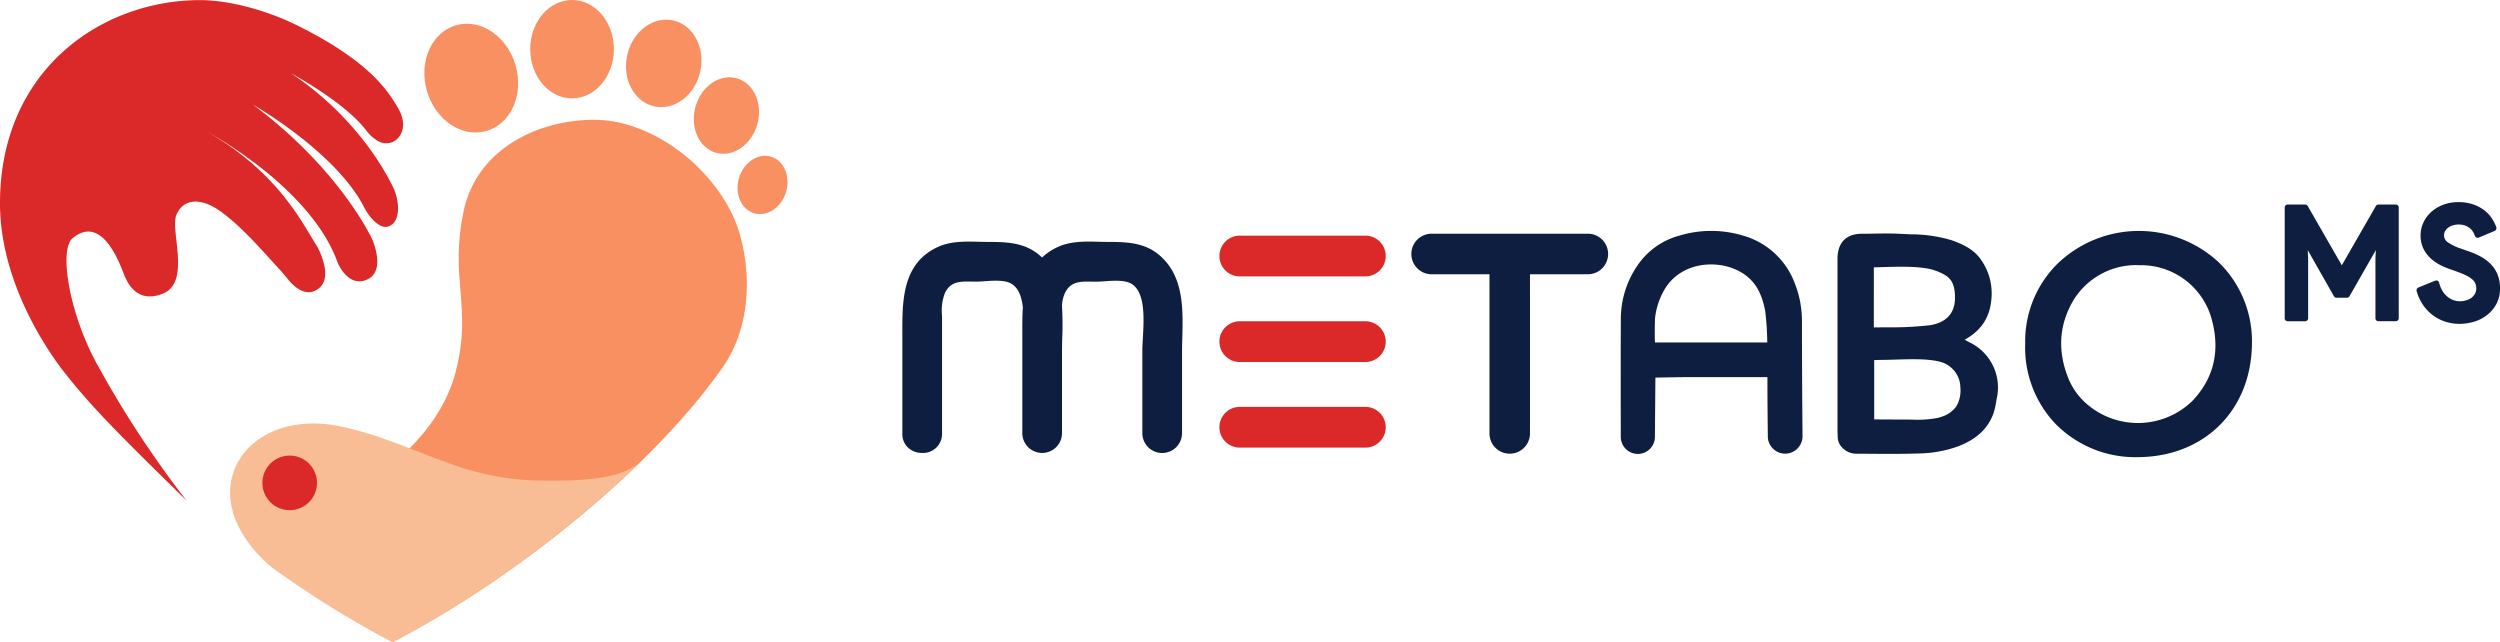
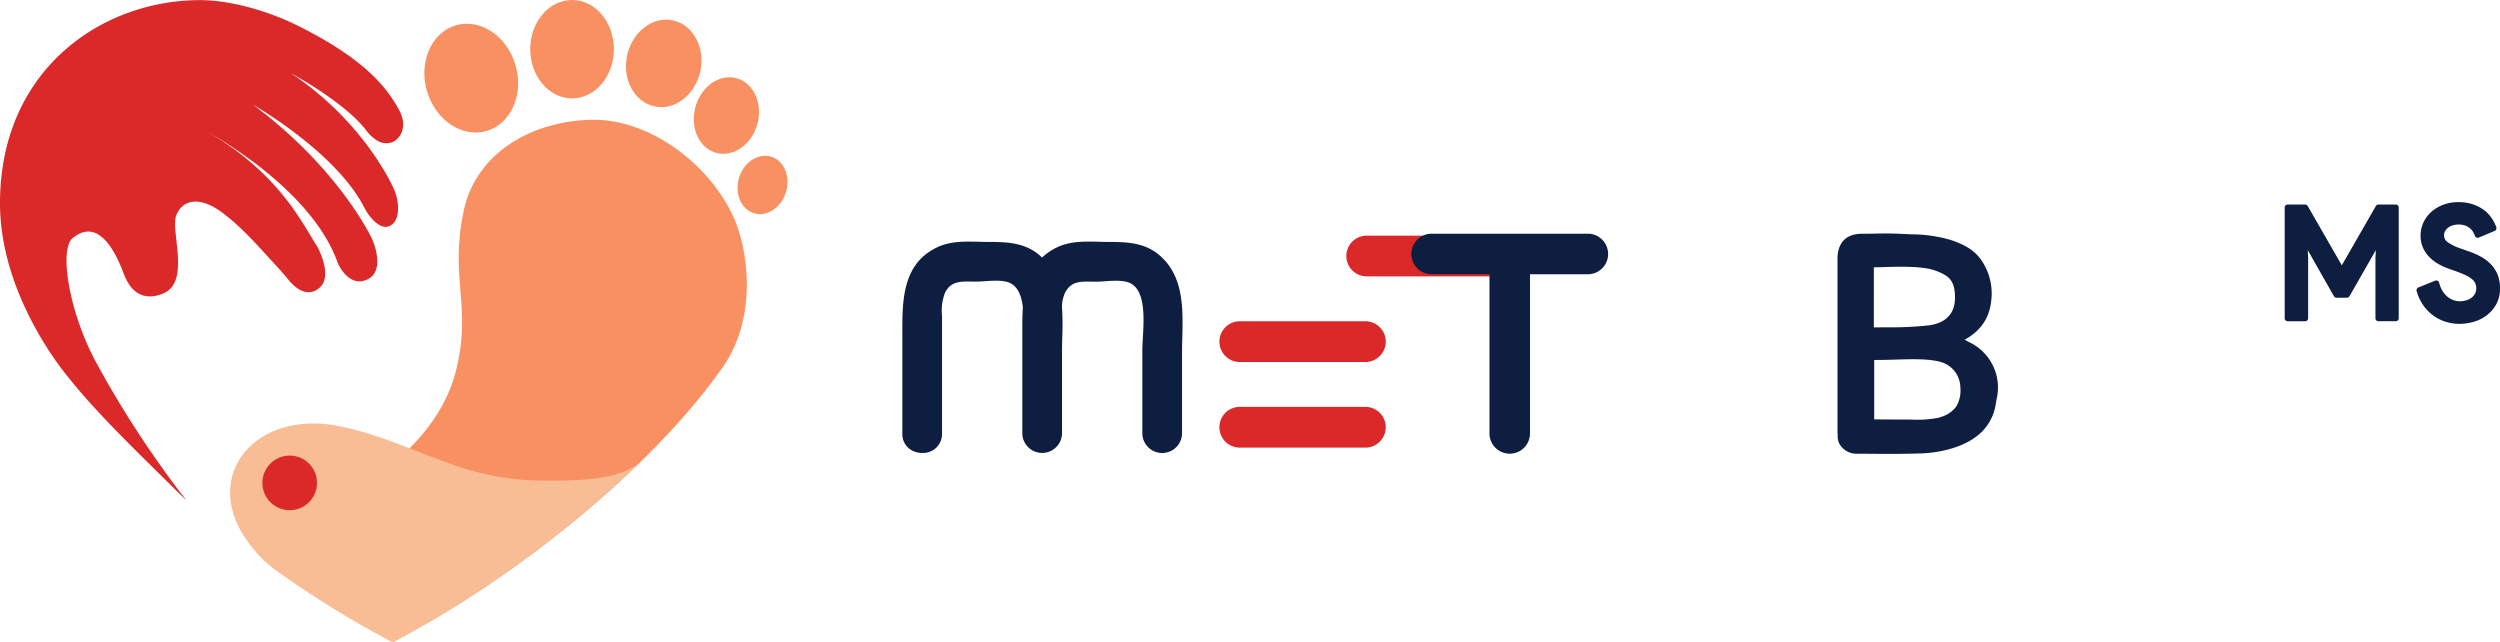
<svg xmlns="http://www.w3.org/2000/svg" id="logo" width="651.912" height="167.476" viewBox="0 0 651.912 167.476">
  <defs>
    <clipPath id="clip-path">
      <path id="Path_1191" data-name="Path 1191" d="M216.871,46.373c-1.226,4.071.521,8.2,3.9,9.225s7.125-1.451,8.351-5.522-.521-8.2-3.9-9.225a5.414,5.414,0,0,0-1.56-.229c-2.9,0-5.751,2.3-6.791,5.751m-71.812,8.664c-3.775,17.977,2.332,24.774-2.076,41.917-4.464,17.384-21.3,27.467-21.3,27.467l-.008.008,4.809,43.047c32.812-17.031,68.149-46.013,86.119-71.684,9.409-13.441,6.588-31.674,2.444-40.05-7.061-14.29-22.393-24.509-35.858-24.509-15.5.008-30.849,8.143-34.135,23.8M205.49,27.931c-1.459,5.378.978,10.716,5.442,11.926s9.265-2.164,10.724-7.534-.978-10.716-5.442-11.926a7.059,7.059,0,0,0-1.848-.246c-3.872,0-7.617,3.147-8.876,7.78M143.079,6.588c-6.388,1.835-9.794,9.5-7.606,17.1S144.61,35.994,151,34.159s9.794-9.5,7.606-17.1c-1.867-6.5-7.2-10.865-12.7-10.865a10.214,10.214,0,0,0-2.829.4m44.61,7.895c-1.322,6.2,1.875,12.126,7.149,13.256s10.612-2.981,11.942-9.177-1.875-12.126-7.149-13.256a8.445,8.445,0,0,0-1.754-.184c-4.657,0-9.005,3.854-10.188,9.361M173.327,0c-6.027,0-10.908,5.739-10.908,12.824s4.881,12.824,10.908,12.824,10.908-5.739,10.908-12.824S179.354,0,173.327,0Z" transform="translate(-121.68)" fill="none" />
    </clipPath>
    <linearGradient id="linear-gradient" x1="-0.362" y1="1.183" x2="-0.358" y2="1.183" gradientUnits="objectBoundingBox">
      <stop offset="0" stop-color="#f9bd95" />
      <stop offset="0.47" stop-color="#f9a67b" />
      <stop offset="1" stop-color="#f99062" />
    </linearGradient>
    <clipPath id="clip-path-2">
      <rect id="Rectangle_104" data-name="Rectangle 104" width="651.912" height="167.476" fill="none" />
    </clipPath>
  </defs>
  <g id="Group_1817" data-name="Group 1817" transform="translate(97.524)">
    <g id="Group_1816" data-name="Group 1816" clip-path="url(#clip-path)">
      <rect id="Rectangle_103" data-name="Rectangle 103" width="176.125" height="122.545" transform="translate(-14.216 166.261) rotate(-85.113)" fill="url(#linear-gradient)" />
    </g>
  </g>
  <g id="Group_1819" data-name="Group 1819">
    <g id="Group_1818" data-name="Group 1818" clip-path="url(#clip-path-2)">
      <path id="Path_1192" data-name="Path 1192" d="M132.086,148.2c-9.954-3.486-17.969-7.478-28.5-9.666-15.428-3.214-27.17,4.3-28.581,15.108-1.587,12.158,10.684,21.616,10.684,21.616A257.741,257.741,0,0,0,117.2,194.83c22.3-11.573,45.564-28.629,64.022-46.421-3.414,2.1-7.446,4.761-27.451,4.216a70.783,70.783,0,0,1-21.688-4.424" transform="translate(-14.862 -27.354)" fill="#f9bd95" />
      <path id="Path_1193" data-name="Path 1193" d="M65.817,42.029C74.16,48.273,84.259,57.658,88.082,68.59c0,0,2.773,6.652,7.75,4.264s1.146-10.62,1.146-10.62-8.327-18.057-31-34.928c0,0,21.415,12.206,28.877,26.569a14,14,0,0,0,2.485,3.551c1.114,1.106,2.573,2.1,3.935,1.627,3.27-1.13,2.877-6.34,1.539-9.514,0,0-7.269-17.368-26.986-30.464,0,0,13.986,7.5,19.628,14.883a10.2,10.2,0,0,0,2.565,2.485,4.555,4.555,0,0,0,4.256.649c2.412-1.042,4.112-4.432,1.579-8.8S96.425,15.9,77.094,6.436C69.536,2.741,59.838.04,52.16.04,26.553.04,0,18.153,0,53.009c0,19.957,11.589,37.4,16.615,43.881,7.782,10.034,17.528,19.388,32.059,33.694A266.112,266.112,0,0,1,25.062,94.51C18.113,81.678,15.284,65.12,18.955,62.1c8.3-6.845,13.056,8.985,13.625,10.075s2.909,7.245,9.954,4.368C49.8,73.567,44.354,60.167,45.981,56.1s6.123-5.057,12.054-.593c5.338,4.015,9.906,9.361,14.771,14.659.826.9,1.611,1.819,2.372,2.765C76.613,74.7,79.915,77.9,83.257,75.1c3.767-3.166-.537-10.8-.537-10.8-3.831-5.851-9.858-19.3-29.478-30.408A108.235,108.235,0,0,1,65.8,42.053Z" transform="translate(0 -0.008)" fill="#db2828" />
      <path id="Path_1194" data-name="Path 1194" d="M92.487,148.23a7.117,7.117,0,1,1-7.117,7.117,7.117,7.117,0,0,1,7.117-7.117" transform="translate(-16.948 -29.427)" fill="#db2828" />
      <path id="Path_1195" data-name="Path 1195" d="M772.3,66.548h-4.52a.775.775,0,0,0-.673.393l-8.88,15.452-8.88-15.452a.784.784,0,0,0-.673-.393h-4.56a.778.778,0,0,0-.777.777V96.2a.778.778,0,0,0,.777.777h4.56a.778.778,0,0,0,.777-.777V80.478l-.1-2.036,6.829,12.014a.788.788,0,0,0,.681.393h2.7a.775.775,0,0,0,.673-.393l6.877-12.03L767,80.51V96.195a.778.778,0,0,0,.777.777h4.52a.778.778,0,0,0,.778-.777V67.317a.778.778,0,0,0-.778-.777Z" transform="translate(-147.569 -13.21)" fill="#0e1e41" />
      <path id="Path_1196" data-name="Path 1196" d="M807.358,84.627a8.574,8.574,0,0,0-1.8-2.725,11.1,11.1,0,0,0-2.645-1.972,20.2,20.2,0,0,0-3.214-1.379l-1.819-.649a13.228,13.228,0,0,1-3.518-1.683,2.171,2.171,0,0,1-.954-1.851,2.038,2.038,0,0,1,.264-1.026,2.969,2.969,0,0,1,.785-.9,3.752,3.752,0,0,1,1.226-.617,5.342,5.342,0,0,1,3.214.04,4.49,4.49,0,0,1,1.226.689,3.6,3.6,0,0,1,.809.906,5.591,5.591,0,0,1,.513,1.066.749.749,0,0,0,.417.465.772.772,0,0,0,.625.008L806.6,73.27a.782.782,0,0,0,.433-.978,10.662,10.662,0,0,0-1.066-2.148A8.631,8.631,0,0,0,804.048,68a10.383,10.383,0,0,0-2.909-1.6,11.592,11.592,0,0,0-3.959-.633,11.029,11.029,0,0,0-3.959.673,9.723,9.723,0,0,0-3.134,1.867,8.585,8.585,0,0,0-2.06,2.773,7.968,7.968,0,0,0-.737,3.374,7.677,7.677,0,0,0,.705,3.366,8.581,8.581,0,0,0,1.771,2.461,11.271,11.271,0,0,0,2.388,1.739,16.42,16.42,0,0,0,2.509,1.114l1.811.641c1.018.369,1.9.729,2.629,1.074a7.123,7.123,0,0,1,1.635,1.034,2.954,2.954,0,0,1,1.066,2.364,2.826,2.826,0,0,1-.329,1.395,3.346,3.346,0,0,1-.9,1.05,3.983,3.983,0,0,1-1.346.657,5.173,5.173,0,0,1-5.17-1.13,5.959,5.959,0,0,1-1.178-1.515,8.06,8.06,0,0,1-.753-1.932.792.792,0,0,0-.4-.5.767.767,0,0,0-.649-.024l-4.36,1.771a.787.787,0,0,0-.457.938,12.309,12.309,0,0,0,1.723,3.7,11.439,11.439,0,0,0,2.621,2.685,11.065,11.065,0,0,0,3.254,1.627,12.12,12.12,0,0,0,3.6.537,13.234,13.234,0,0,0,3.6-.513,10.245,10.245,0,0,0,3.4-1.659,9.262,9.262,0,0,0,2.533-2.885A8.446,8.446,0,0,0,808,88.2a9.373,9.373,0,0,0-.641-3.567Z" transform="translate(-156.087 -13.055)" fill="#0e1e41" />
      <path id="Path_1197" data-name="Path 1197" d="M632.279,104.356c-.377-.192-.745-.4-1.178-.641l-.088-.048c4.112-2.292,6.364-5.53,6.877-9.882a15.266,15.266,0,0,0-2.661-11.028c-1.931-2.749-4.825-4.047-7.662-5.041a36.629,36.629,0,0,0-10.547-1.531c-.721-.032-1.435-.064-2.156-.1-2.845-.16-4.913-.128-7.3-.088-1.042.016-2.14.04-3.39.04-4.079.008-6.324,2.324-6.332,6.524v44.979c0,.112.008.369.024.641.008.321.024.673.024.809a4,4,0,0,0,1.242,2.869,5,5,0,0,0,3.462,1.531c1.395,0,2.725.016,4.023.024,1.619.008,3.2.024,4.793.024,2.453,0,4.945-.024,7.662-.112a31.689,31.689,0,0,0,9.85-1.723c4.977-1.8,8.111-4.649,9.586-8.712a16.75,16.75,0,0,0,.681-2.9c.056-.337.112-.681.184-1.018a13.06,13.06,0,0,0-7.093-14.619Zm-16.51,20.125h-.056c-1.523,0-3.014,0-4.52-.016-1.258,0-2.525-.016-3.783-.016V108.981c.449-.016,1.17-.048,1.587-.048,1.322,0,2.741-.048,4.1-.088,4.232-.128,8.616-.256,11.758.649a7.012,7.012,0,0,1,5.025,6.62,8.223,8.223,0,0,1-1.074,4.969,7.529,7.529,0,0,1-3.655,2.621,12.45,12.45,0,0,1-1.234.361,28.383,28.383,0,0,1-6.62.433C616.787,124.5,616.274,124.481,615.769,124.481Zm5.875-24.565a85.432,85.432,0,0,1-10.563.513c-.809,0-1.611.008-2.42.024h-1.346c-.008-3.591,0-7.854,0-11.9V84.8c.665-.016,1.322-.04,1.98-.056,4.528-.136,8.8-.264,12.447.441a14.606,14.606,0,0,1,3.7,1.371c2.236,1.146,3.094,2.957,3.038,6.46-.16,4.985-3.8,6.508-6.829,6.909Z" transform="translate(-118.686 -15.08)" fill="#0e1e41" />
-       <path id="Path_1198" data-name="Path 1198" d="M709.495,83.435a30.6,30.6,0,0,0-42.262.345,28.47,28.47,0,0,0-8.327,20.718,28.861,28.861,0,0,0,7.943,20.983,29.183,29.183,0,0,0,21.247,8.648h.072c17.376-.04,29.655-12.158,29.863-29.478A28.734,28.734,0,0,0,709.5,83.443Zm-21.88.609c.337,0,.681.008,1.018.032h.032A19.089,19.089,0,0,1,707.6,98.382c2.18,8.167.441,15.284-5.161,21.143a20.4,20.4,0,0,1-27.827.425,17.581,17.581,0,0,1-4.488-6.484c-2.853-7.133-2.38-13.97,1.4-20.317A19.2,19.2,0,0,1,687.615,84.044Z" transform="translate(-130.806 -14.917)" fill="#0e1e41" />
-       <path id="Path_1199" data-name="Path 1199" d="M574.564,98.8a26.341,26.341,0,0,0-1.811-9.866A20.294,20.294,0,0,0,559.024,76.3a28.658,28.658,0,0,0-16.446.064,19.216,19.216,0,0,0-10.523,7.245,24.6,24.6,0,0,0-4.713,14.571c-.056,7.726-.032,22.513-.016,30.64a4.448,4.448,0,0,0,8.9.024c.04-4.649.1-12.11.128-15.46,1.507-.032,6.917-.128,8.944-.128h20.269v2.7c0,2.308.032,6.612.1,12.784a4.531,4.531,0,0,0,4.52,4.472,4.529,4.529,0,0,0,4.528-4.56c-.048-6.388-.168-22.089-.136-29.863Zm-9.041,5.418H536.246c-.112-1.154-.04-5.771.016-6.34a18.612,18.612,0,0,1,2.324-7.213,12.589,12.589,0,0,1,4.312-4.576c5.642-3.615,14.122-2.709,18.514,1.972,1.763,1.883,2.869,4.336,3.575,7.959a75,75,0,0,1,.537,8.2" transform="translate(-104.683 -14.914)" fill="#0e1e41" />
      <path id="Path_1200" data-name="Path 1200" d="M361.28,83.29h-.024l.289-.281c-3.967-4-8.608-4.32-14.266-4.32-.8,0-1.611-.016-2.436-.04-3.607-.088-7.326-.176-10.636,1.322a15.012,15.012,0,0,0-4.192,2.789C326.1,78.994,321.543,78.69,316,78.69c-.8,0-1.611-.016-2.428-.04-3.607-.088-7.333-.176-10.644,1.322-9.393,4.248-9.369,14.042-9.345,22.69V128.7a4.8,4.8,0,0,0,1.635,3.767,5.4,5.4,0,0,0,3.543,1.25,4.936,4.936,0,0,0,5.169-5.017V98.887c0-.377,0-.753-.016-1.138a12.655,12.655,0,0,1,.793-5.787c1.483-3.022,4.023-2.981,6.965-2.933.377,0,.753.016,1.13.016.681,0,1.467-.056,2.3-.112,2.356-.16,5.29-.369,7,.705,1.619,1.01,2.573,3.046,2.909,6.139-.16,2.244-.152,4.528-.144,6.732V128.7a5.176,5.176,0,0,0,10.347,0V107.575c0-1.25.032-2.541.064-3.847a79.421,79.421,0,0,0-.064-8.175,8.8,8.8,0,0,1,.785-3.575c1.483-3.022,4.023-2.981,6.965-2.933.369,0,.745.016,1.13.016.681,0,1.467-.056,2.3-.112,2.356-.168,5.29-.369,7,.705,3.591,2.244,3.19,9.137,2.9,14.17-.064,1.162-.128,2.268-.128,3.15v21.744a5.176,5.176,0,0,0,10.347,0V107.591c0-1.25.032-2.541.072-3.855.184-7.141.4-15.228-5.017-20.71l-.289.281Z" transform="translate(-58.282 -15.606)" fill="#0e1e41" />
-       <path id="Path_1201" data-name="Path 1201" d="M434.978,76.67h-33.1a5.313,5.313,0,0,0,0,10.62h33.1a5.313,5.313,0,0,0,0-10.62" transform="translate(-78.763 -15.221)" fill="#db2828" />
+       <path id="Path_1201" data-name="Path 1201" d="M434.978,76.67a5.313,5.313,0,0,0,0,10.62h33.1a5.313,5.313,0,0,0,0-10.62" transform="translate(-78.763 -15.221)" fill="#db2828" />
      <path id="Path_1202" data-name="Path 1202" d="M434.978,104.53h-33.1a5.313,5.313,0,0,0,0,10.62h33.1a5.313,5.313,0,0,0,0-10.62" transform="translate(-78.763 -20.752)" fill="#db2828" />
      <path id="Path_1203" data-name="Path 1203" d="M434.978,132.38h-33.1a5.313,5.313,0,0,0,0,10.62h33.1a5.313,5.313,0,0,0,0-10.62" transform="translate(-78.763 -26.281)" fill="#db2828" />
      <path id="Path_1204" data-name="Path 1204" d="M505.407,76.04H464.283a5.289,5.289,0,0,0,0,10.571H479.56V128.28a5.284,5.284,0,0,0,10.563,0V86.611H505.4a5.289,5.289,0,0,0,0-10.571Z" transform="translate(-91.157 -15.096)" fill="#0e1e41" />
    </g>
  </g>
</svg>